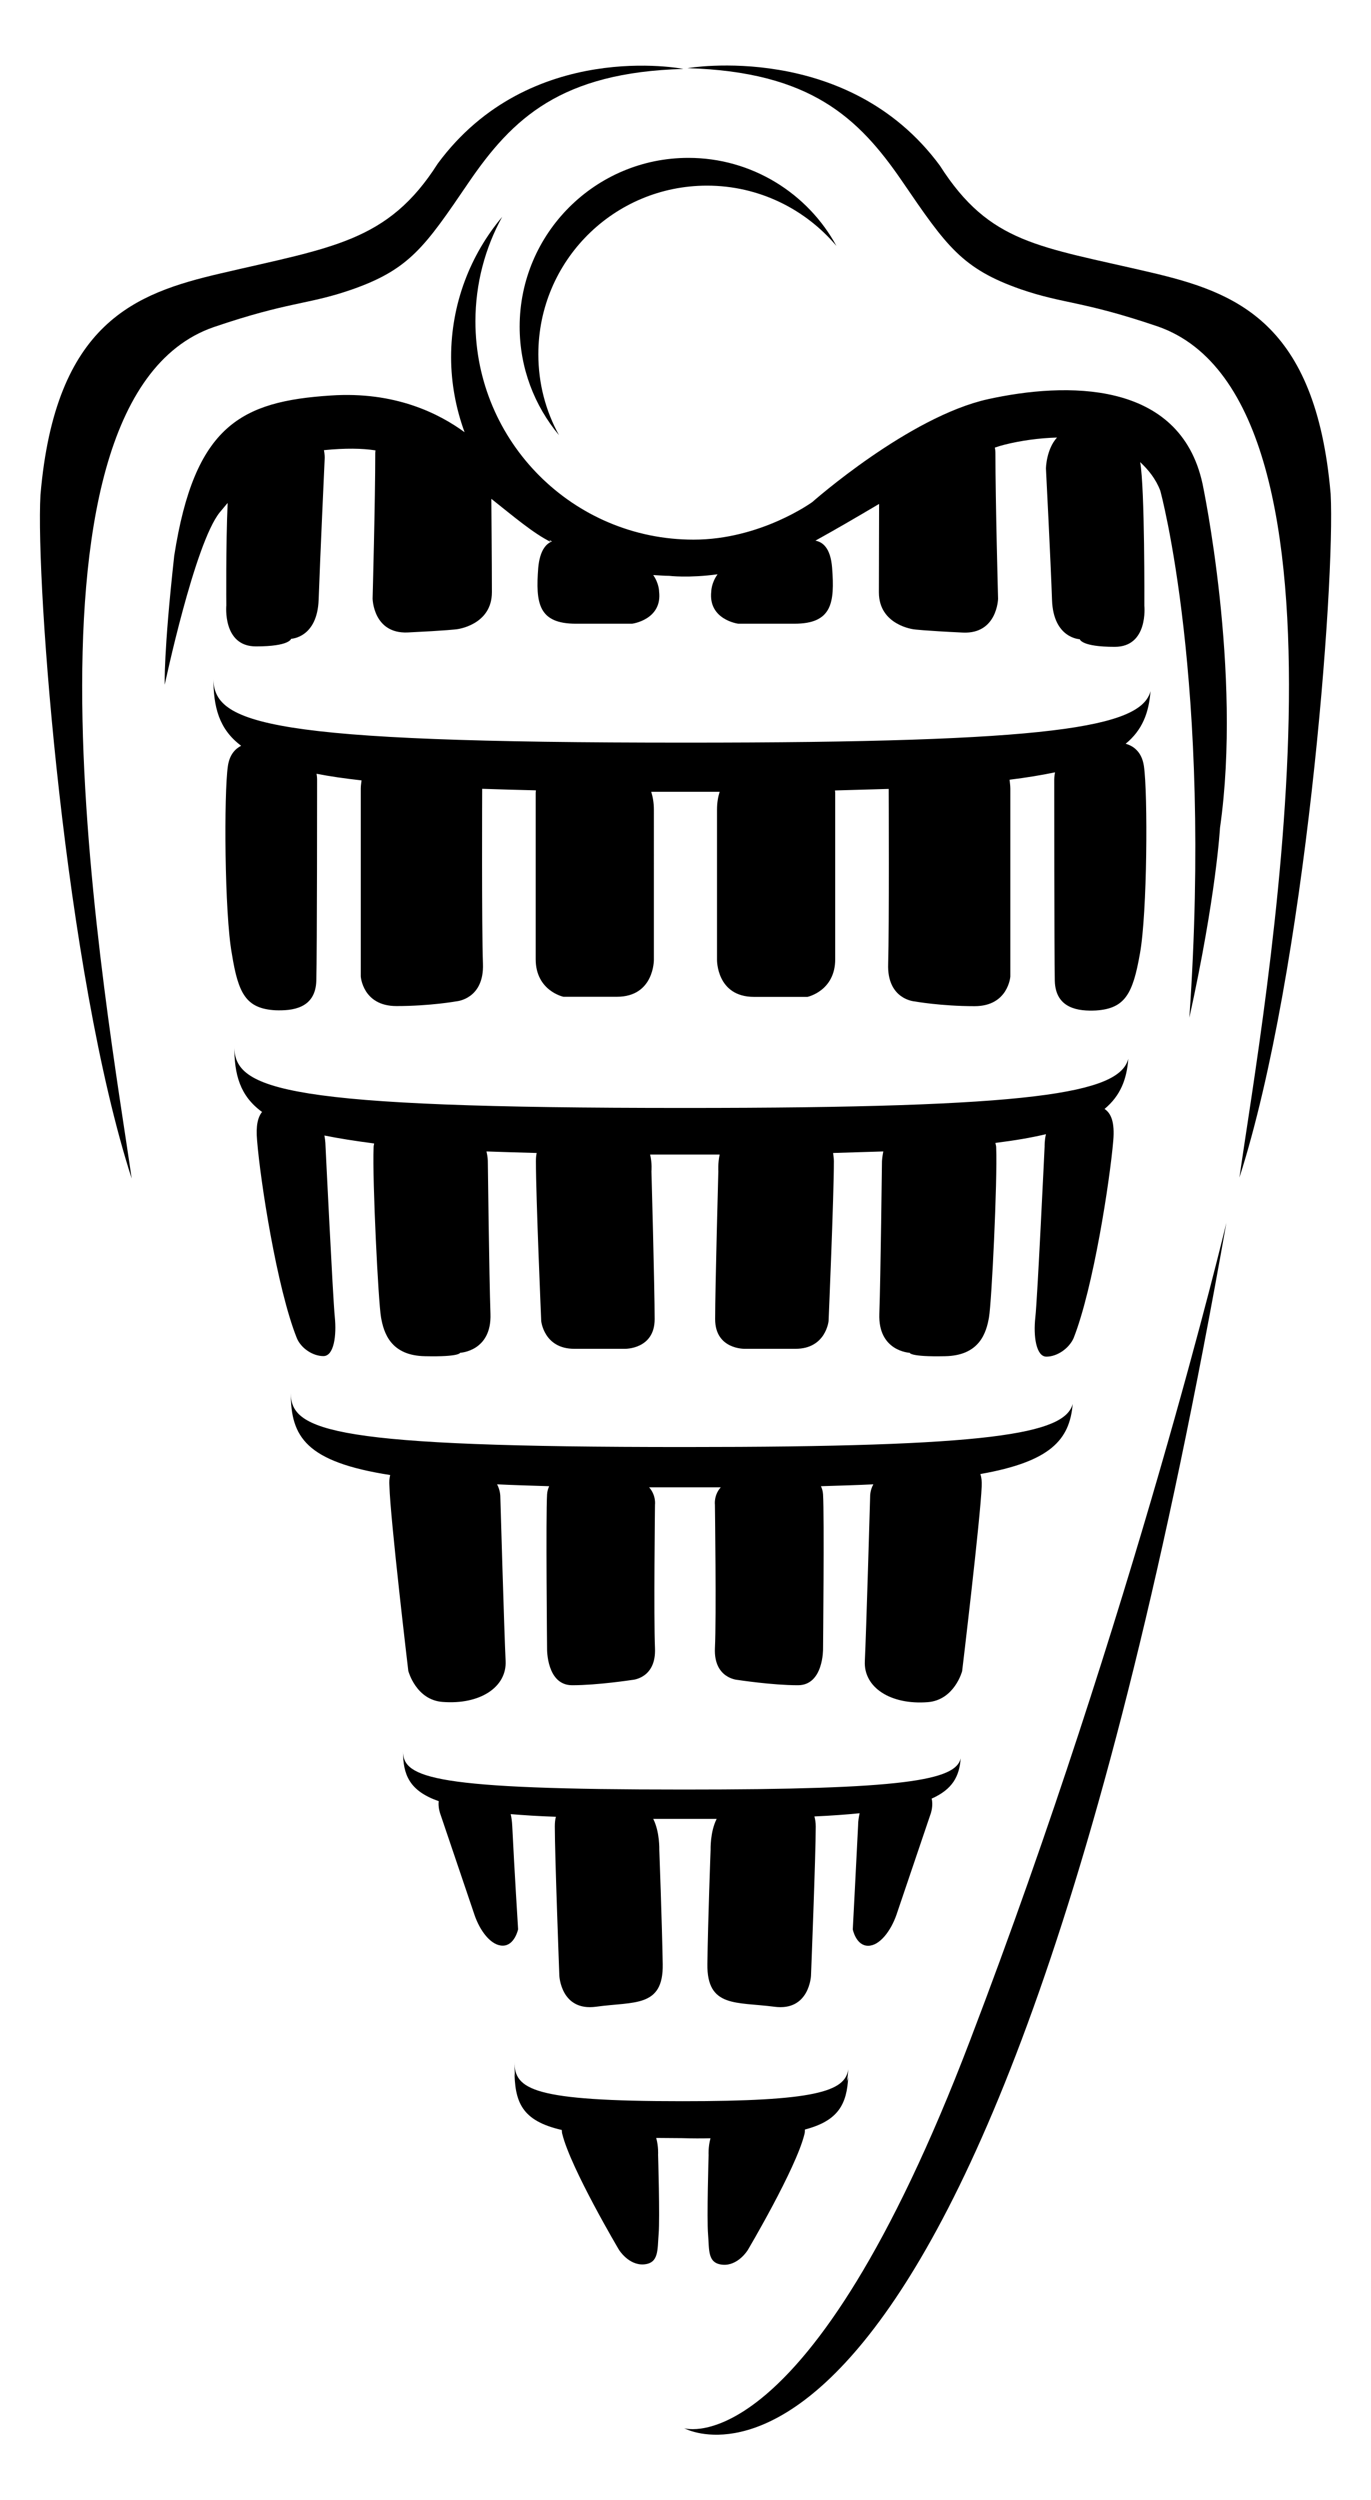
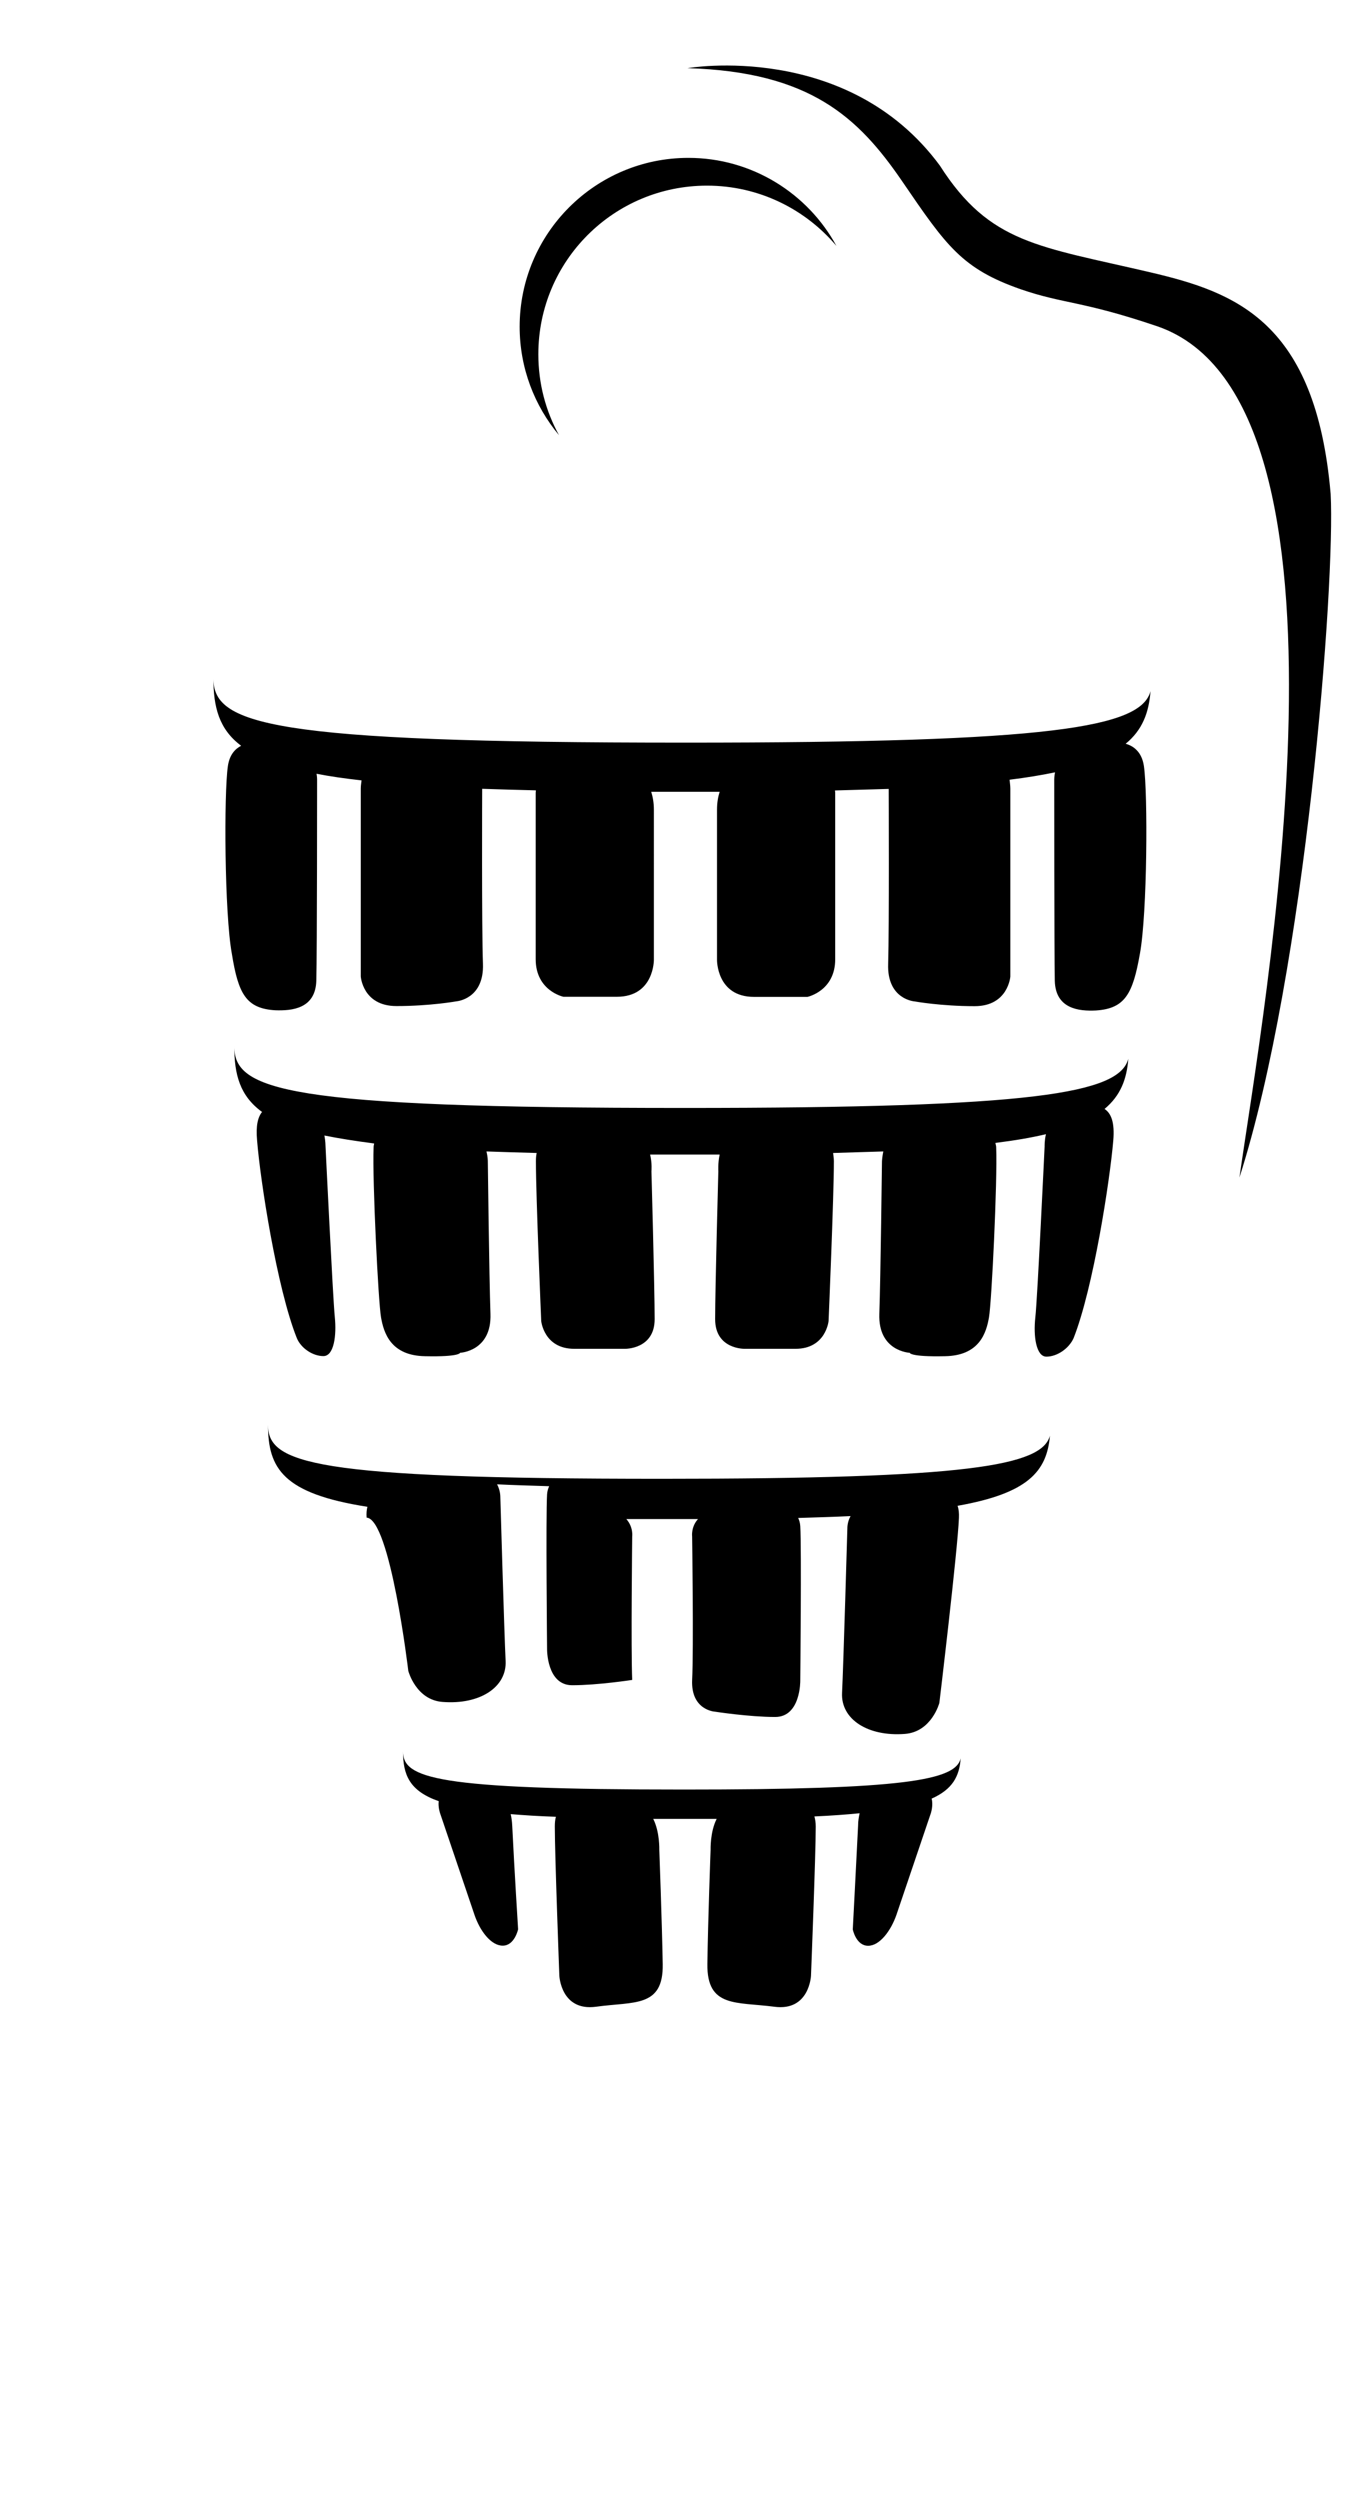
<svg xmlns="http://www.w3.org/2000/svg" id="Calque_1" x="0px" y="0px" viewBox="0 0 124 226" style="enable-background:new 0 0 124 226;" xml:space="preserve">
  <g>
    <path d="M24.9,91.32c1.48,0.05,3.64-0.12,3.71-2.68s0.07-18.2,0.07-18.2s0-0.22-0.05-0.5c1.2,0.24,2.56,0.43,4.07,0.6 c-0.02,0.24-0.07,0.45-0.07,0.74c0,3.4,0,16.98,0,16.98s0.17,2.68,3.23,2.68c3.04,0,5.43-0.43,5.43-0.43s2.51-0.19,2.39-3.4 c-0.12-3.23-0.07-15.76-0.07-15.76s0-0.02,0-0.05c1.53,0.05,3.13,0.1,4.86,0.14c-0.02,0.14-0.02,0.26-0.02,0.26s0,12.13,0,15 c0,2.87,2.51,3.4,2.51,3.4s1.44,0,4.83,0s3.35-3.35,3.35-3.35V73.2c0-0.65-0.1-1.17-0.24-1.63c0.98,0,1.99,0,3.01,0 c1.08,0,2.15,0,3.18,0c-0.14,0.45-0.24,0.96-0.24,1.63v13.56c0,0-0.05,3.35,3.35,3.35s4.83,0,4.83,0s2.51-0.53,2.51-3.4 c0-2.87,0-15,0-15s0-0.12-0.02-0.26c1.72-0.05,3.32-0.1,4.86-0.14c0,0.02,0,0.05,0,0.05s0.05,12.53-0.05,15.76 c-0.12,3.23,2.39,3.4,2.39,3.4s2.39,0.43,5.43,0.43s3.23-2.68,3.23-2.68s0-13.56,0-16.98c0-0.31-0.05-0.55-0.07-0.81 c1.53-0.19,2.89-0.41,4.11-0.67c-0.07,0.36-0.07,0.65-0.07,0.65s0,15.64,0.05,18.2c0.07,2.56,2.22,2.75,3.71,2.68 c2.63-0.17,3.35-1.48,3.99-5.14c0.67-3.64,0.72-14.52,0.36-16.96c-0.19-1.29-0.96-1.82-1.65-2.01c1.51-1.24,2.1-2.8,2.25-4.76 c-0.86,3.28-8.87,4.66-42.09,4.66c-37.96,0-42.67-1.7-42.67-5.84c0,2.61,0.5,4.62,2.51,6.12c-0.55,0.29-1.05,0.81-1.2,1.84 c-0.36,2.44-0.31,13.32,0.36,16.96C21.55,89.84,22.26,91.16,24.9,91.32z" />
    <path d="M29.25,122.58c0.96,0,1.2-1.87,1.03-3.54c-0.17-1.67-0.84-15.47-0.84-15.47s0-0.41-0.1-0.93c1.29,0.26,2.8,0.5,4.5,0.72 c-0.02,0.12-0.05,0.22-0.05,0.36c-0.12,3.04,0.43,13.99,0.67,15.35c0.24,1.36,0.84,3.47,3.99,3.52c3.16,0.07,3.16-0.31,3.16-0.31 s2.87-0.12,2.75-3.52c-0.12-3.4-0.24-13.8-0.24-13.8s0-0.38-0.12-0.88c1.44,0.05,2.94,0.1,4.54,0.14 c-0.05,0.24-0.07,0.45-0.07,0.74c0,3.23,0.48,14.45,0.48,14.45s0.24,2.51,2.99,2.51c2.75,0,4.59,0,4.59,0s2.68,0.05,2.68-2.68 c0-2.75-0.29-13.37-0.29-13.37s0.07-0.72-0.12-1.51c1,0,2.01,0,3.06,0c1.1,0,2.18,0,3.23,0c-0.17,0.79-0.12,1.51-0.12,1.51 s-0.29,10.62-0.29,13.37c0,2.75,2.68,2.68,2.68,2.68s1.84,0,4.59,0c2.75,0,2.99-2.51,2.99-2.51s0.48-11.22,0.48-14.45 c0-0.29-0.05-0.5-0.07-0.74c1.6-0.05,3.13-0.1,4.54-0.14c-0.1,0.5-0.12,0.88-0.12,0.88s-0.12,10.38-0.24,13.8 c-0.12,3.4,2.75,3.52,2.75,3.52s0,0.38,3.18,0.31c3.16-0.05,3.75-2.15,3.99-3.52c0.24-1.39,0.77-12.32,0.65-15.35 c0-0.17-0.05-0.26-0.07-0.41c1.75-0.22,3.28-0.48,4.57-0.79c-0.14,0.6-0.12,1.1-0.12,1.1s-0.65,13.8-0.84,15.47s0.07,3.54,1,3.54 c0.96,0,2.03-0.72,2.46-1.67c1.79-4.54,3.28-14.23,3.59-17.87c0.14-1.63-0.19-2.46-0.79-2.85c1.44-1.2,2.01-2.68,2.15-4.54 c-0.81,3.13-8.47,4.45-40.18,4.45c-36.19,0-40.68-1.63-40.68-5.57c0,2.54,0.5,4.47,2.51,5.93c-0.38,0.48-0.57,1.24-0.45,2.56 c0.29,3.64,1.79,13.35,3.59,17.87C27.22,121.87,28.29,122.58,29.25,122.58z" />
-     <path d="M36.93,151.04c0,0,0.69,2.63,3.11,2.8c3.35,0.26,5.81-1.32,5.69-3.71c-0.12-2.39-0.48-14.88-0.48-14.88s0-0.53-0.29-1.08 c1.46,0.07,3.04,0.12,4.71,0.17c-0.1,0.22-0.17,0.45-0.19,0.74c-0.12,1.91,0,13.97,0,13.97s-0.05,3.28,2.27,3.28 c2.32,0,5.43-0.48,5.43-0.48s2.18-0.12,2.06-2.87c-0.12-2.75,0-12.96,0-12.96s0.12-0.84-0.53-1.58c1,0,2.06,0,3.13,0 c1.17,0,2.27,0,3.35,0c-0.65,0.72-0.53,1.58-0.53,1.58s0.14,10.21,0,12.96c-0.12,2.75,2.06,2.87,2.06,2.87s3.11,0.48,5.45,0.48 c2.32,0,2.27-3.28,2.27-3.28s0.12-12.05,0-13.97c-0.02-0.31-0.1-0.55-0.19-0.74c1.7-0.05,3.28-0.1,4.74-0.17 c-0.31,0.55-0.29,1.1-0.29,1.1s-0.36,12.48-0.48,14.88c-0.12,2.39,2.34,3.97,5.69,3.71c2.42-0.19,3.11-2.8,3.11-2.8 s1.65-13.75,1.77-16.72c0.02-0.45-0.02-0.79-0.12-1.1c6.34-1.12,8.08-3.09,8.35-6.34c-0.72,2.73-7.41,3.9-35.13,3.9 c-31.67,0-35.59-1.41-35.59-4.88c0,3.95,1.36,6.22,8.99,7.41c-0.07,0.29-0.1,0.6-0.07,0.98C35.3,137.32,36.93,151.04,36.93,151.04z " />
+     <path d="M36.93,151.04c0,0,0.69,2.63,3.11,2.8c3.35,0.26,5.81-1.32,5.69-3.71c-0.12-2.39-0.48-14.88-0.48-14.88s0-0.53-0.29-1.08 c1.46,0.07,3.04,0.12,4.71,0.17c-0.1,0.22-0.17,0.45-0.19,0.74c-0.12,1.91,0,13.97,0,13.97s-0.05,3.28,2.27,3.28 c2.32,0,5.43-0.48,5.43-0.48c-0.12-2.75,0-12.96,0-12.96s0.12-0.84-0.53-1.58c1,0,2.06,0,3.13,0 c1.17,0,2.27,0,3.35,0c-0.65,0.72-0.53,1.58-0.53,1.58s0.14,10.21,0,12.96c-0.12,2.75,2.06,2.87,2.06,2.87s3.11,0.48,5.45,0.48 c2.32,0,2.27-3.28,2.27-3.28s0.12-12.05,0-13.97c-0.02-0.31-0.1-0.55-0.19-0.74c1.7-0.05,3.28-0.1,4.74-0.17 c-0.31,0.55-0.29,1.1-0.29,1.1s-0.36,12.48-0.48,14.88c-0.12,2.39,2.34,3.97,5.69,3.71c2.42-0.19,3.11-2.8,3.11-2.8 s1.65-13.75,1.77-16.72c0.02-0.45-0.02-0.79-0.12-1.1c6.34-1.12,8.08-3.09,8.35-6.34c-0.72,2.73-7.41,3.9-35.13,3.9 c-31.67,0-35.59-1.41-35.59-4.88c0,3.95,1.36,6.22,8.99,7.41c-0.07,0.29-0.1,0.6-0.07,0.98C35.3,137.32,36.93,151.04,36.93,151.04z " />
    <path d="M46.33,165.06c-0.02-0.41-0.07-0.77-0.14-1.08c1.2,0.1,2.56,0.19,4.09,0.24c-0.07,0.24-0.1,0.53-0.1,0.88 c0,2.63,0.41,13.49,0.41,13.49s0.14,3.23,3.32,2.8c3.44-0.48,6.1,0.1,6.03-3.85s-0.31-10.33-0.31-10.33s0.05-1.63-0.55-2.8 c0.88,0,1.75,0,2.7,0c1.08,0,2.06,0,3.04,0c-0.6,1.17-0.55,2.8-0.55,2.8s-0.24,6.39-0.29,10.33c-0.05,3.95,2.61,3.4,6.05,3.85 c3.18,0.43,3.32-2.8,3.32-2.8s0.43-10.86,0.43-13.49c0-0.36-0.05-0.65-0.12-0.91c1.53-0.07,2.89-0.17,4.09-0.29 c-0.07,0.33-0.14,0.69-0.14,1.12c-0.19,3.87-0.48,9.38-0.48,9.38s0.29,1.48,1.39,1.48c1.05,0,2.06-1.36,2.56-2.8 c0.48-1.43,3.11-9.18,3.11-9.18s0.24-0.72,0.07-1.32c1.89-0.84,2.51-2.01,2.63-3.64c-0.45,1.99-5.14,2.82-25.06,2.82 c-22.58,0-25.38-1.03-25.38-3.47c0,2.13,0.57,3.59,3.23,4.52c-0.07,0.53,0.12,1.08,0.12,1.08s2.63,7.77,3.11,9.18 c0.48,1.43,1.48,2.8,2.56,2.8c1.08,0,1.39-1.48,1.39-1.48S46.52,168.96,46.33,165.06z" />
    <path d="M120.35,44.64c-1.34-15.59-8.61-18.22-16.29-20.02C93.94,22.25,89.52,22.04,85,14.96c-8.35-11.31-22.82-8.8-22.82-8.8 c11.1,0.33,15.47,4.45,19.44,10.26s5.38,7.87,10.71,9.73c3.9,1.34,5.52,1.03,12.36,3.35c19.64,6.79,9.52,62.11,7.41,76.94 C118.1,87.74,120.78,52.65,120.35,44.64z" />
-     <path d="M19.32,29.57c6.82-2.32,8.44-2.01,12.36-3.35c5.36-1.84,6.74-3.9,10.71-9.73c3.97-5.81,8.35-9.95,19.42-10.26 c0,0-13.87-2.75-22.22,8.56c-4.5,7.08-9.54,7.56-19.66,9.93C12.27,26.51,5,29.12,3.66,44.73c-0.45,8.01,2.22,43.1,8.25,61.8 C9.8,91.71-0.31,36.39,19.32,29.57z" />
-     <path d="M64.26,193.28c-0.22,0.79-0.17,1.51-0.17,1.51s-0.17,5.74-0.05,7.17c0.12,1.43-0.07,2.63,1.32,2.75 c1.39,0.12,2.27-1.32,2.27-1.32s4.35-7.34,5.12-10.45c0.05-0.17,0.05-0.31,0.05-0.45c3.01-0.79,3.8-2.27,3.92-4.78 c-0.02,0.14-0.07,0.31-0.12,0.43c0.05-0.33,0.1-0.69,0.12-1.1c-0.26,2.03-3.06,2.89-15,2.89c-13.51,0-15.19-1.05-15.19-3.56 c0,0.5,0.02,0.93,0.07,1.36c-0.05-0.22-0.07-0.45-0.07-0.72c0,3.01,0.65,4.69,4.28,5.52c0.02,0.12,0,0.24,0.05,0.38 c0.77,3.11,5.12,10.45,5.12,10.45s0.88,1.43,2.27,1.32c1.36-0.12,1.2-1.32,1.32-2.75c0.12-1.43-0.05-7.17-0.05-7.17 s0.05-0.72-0.17-1.51c0.74,0,1.53,0.02,2.34,0.02C62.64,193.3,63.47,193.3,64.26,193.28z" />
    <path d="M63.95,16.78c4.69,0,8.9,2.13,11.7,5.45c-2.58-4.74-7.63-7.96-13.39-7.96c-8.42,0-15.26,6.84-15.26,15.26 c0,3.73,1.34,7.15,3.56,9.81c-1.2-2.18-1.87-4.66-1.87-7.32C48.69,23.59,55.51,16.78,63.95,16.78z" />
-     <path d="M89.37,36.08c-7.17,1.58-15.9,9.3-15.9,9.3s-4.66,3.4-10.74,3.4C51.83,48.78,43,39.93,43,29.05c0-3.42,0.88-6.65,2.42-9.45 c-2.87,3.42-4.62,7.84-4.62,12.68c0,2.39,0.45,4.69,1.22,6.79c-2.32-1.7-6.31-3.71-12.1-3.32c-8.11,0.53-12.32,2.7-14.16,14.47 c-0.98,8.87-0.86,11.67-0.86,11.67s2.7-12.75,4.97-15.57c0.24-0.29,0.48-0.57,0.72-0.86c-0.17,3.8-0.12,9.26-0.12,9.26 s-0.36,3.71,2.68,3.71c3.06,0,3.18-0.69,3.18-0.69s2.37-0.07,2.49-3.54c0.12-3.47,0.55-12.84,0.55-12.84s0-0.29-0.07-0.67 c1.96-0.19,3.4-0.17,4.66,0.02c0,0.07-0.02,0.12-0.02,0.22c0,4.33-0.24,13.18-0.24,13.18s0.05,3.18,3.16,3.06 c3.56-0.17,4.45-0.29,4.45-0.29s3.18-0.36,3.18-3.35c0-2.82-0.05-7.92-0.05-8.44c1.91,1.51,3.8,3.13,5.38,3.9l-0.14-0.19 c0.07,0.05,0.17,0.1,0.24,0.14c-0.55,0.22-1.1,0.84-1.24,2.39c-0.24,3.18,0,5.05,3.42,5.05c3.42,0,5.07,0,5.07,0 s2.75-0.36,2.44-2.92c0,0,0-0.72-0.53-1.48c0.48,0.02,0.96,0.07,1.44,0.07c0,0,1.75,0.22,4.38-0.14c-0.57,0.79-0.57,1.55-0.57,1.55 c-0.29,2.56,2.44,2.92,2.44,2.92s1.65,0,5.07,0s3.66-1.89,3.42-5.05c-0.14-1.84-0.88-2.34-1.51-2.46c1.99-1.1,3.9-2.22,5.76-3.32 c0,1.46-0.02,5.55-0.02,7.99c0,2.99,3.18,3.35,3.18,3.35s0.86,0.12,4.42,0.29c3.11,0.14,3.18-3.06,3.18-3.06s-0.24-8.85-0.24-13.18 c0-0.19-0.02-0.31-0.05-0.48c0.29-0.1,0.57-0.19,0.86-0.26c1.51-0.38,3.13-0.6,4.76-0.65c-0.98,1.08-1,2.8-1,2.8 s0.43,8.42,0.55,11.89s2.51,3.54,2.51,3.54s0.12,0.69,3.16,0.69c3.06,0,2.68-3.71,2.68-3.71s0.05-10.67-0.38-12.99 c0.74,0.69,1.41,1.51,1.82,2.58c0,0,4.74,17.24,2.63,47.64c2.44-11.07,2.77-17.15,2.77-17.15c2.03-14.11-1.58-31.12-1.58-31.12 C106.71,34.28,96.33,34.55,89.37,36.08z" />
-     <path d="M61.89,219.49c0,0,27.12,15.19,49.03-108.96c0,0-8.42,35.32-23.18,73.9C73.02,223.01,61.89,219.49,61.89,219.49z" />
  </g>
</svg>